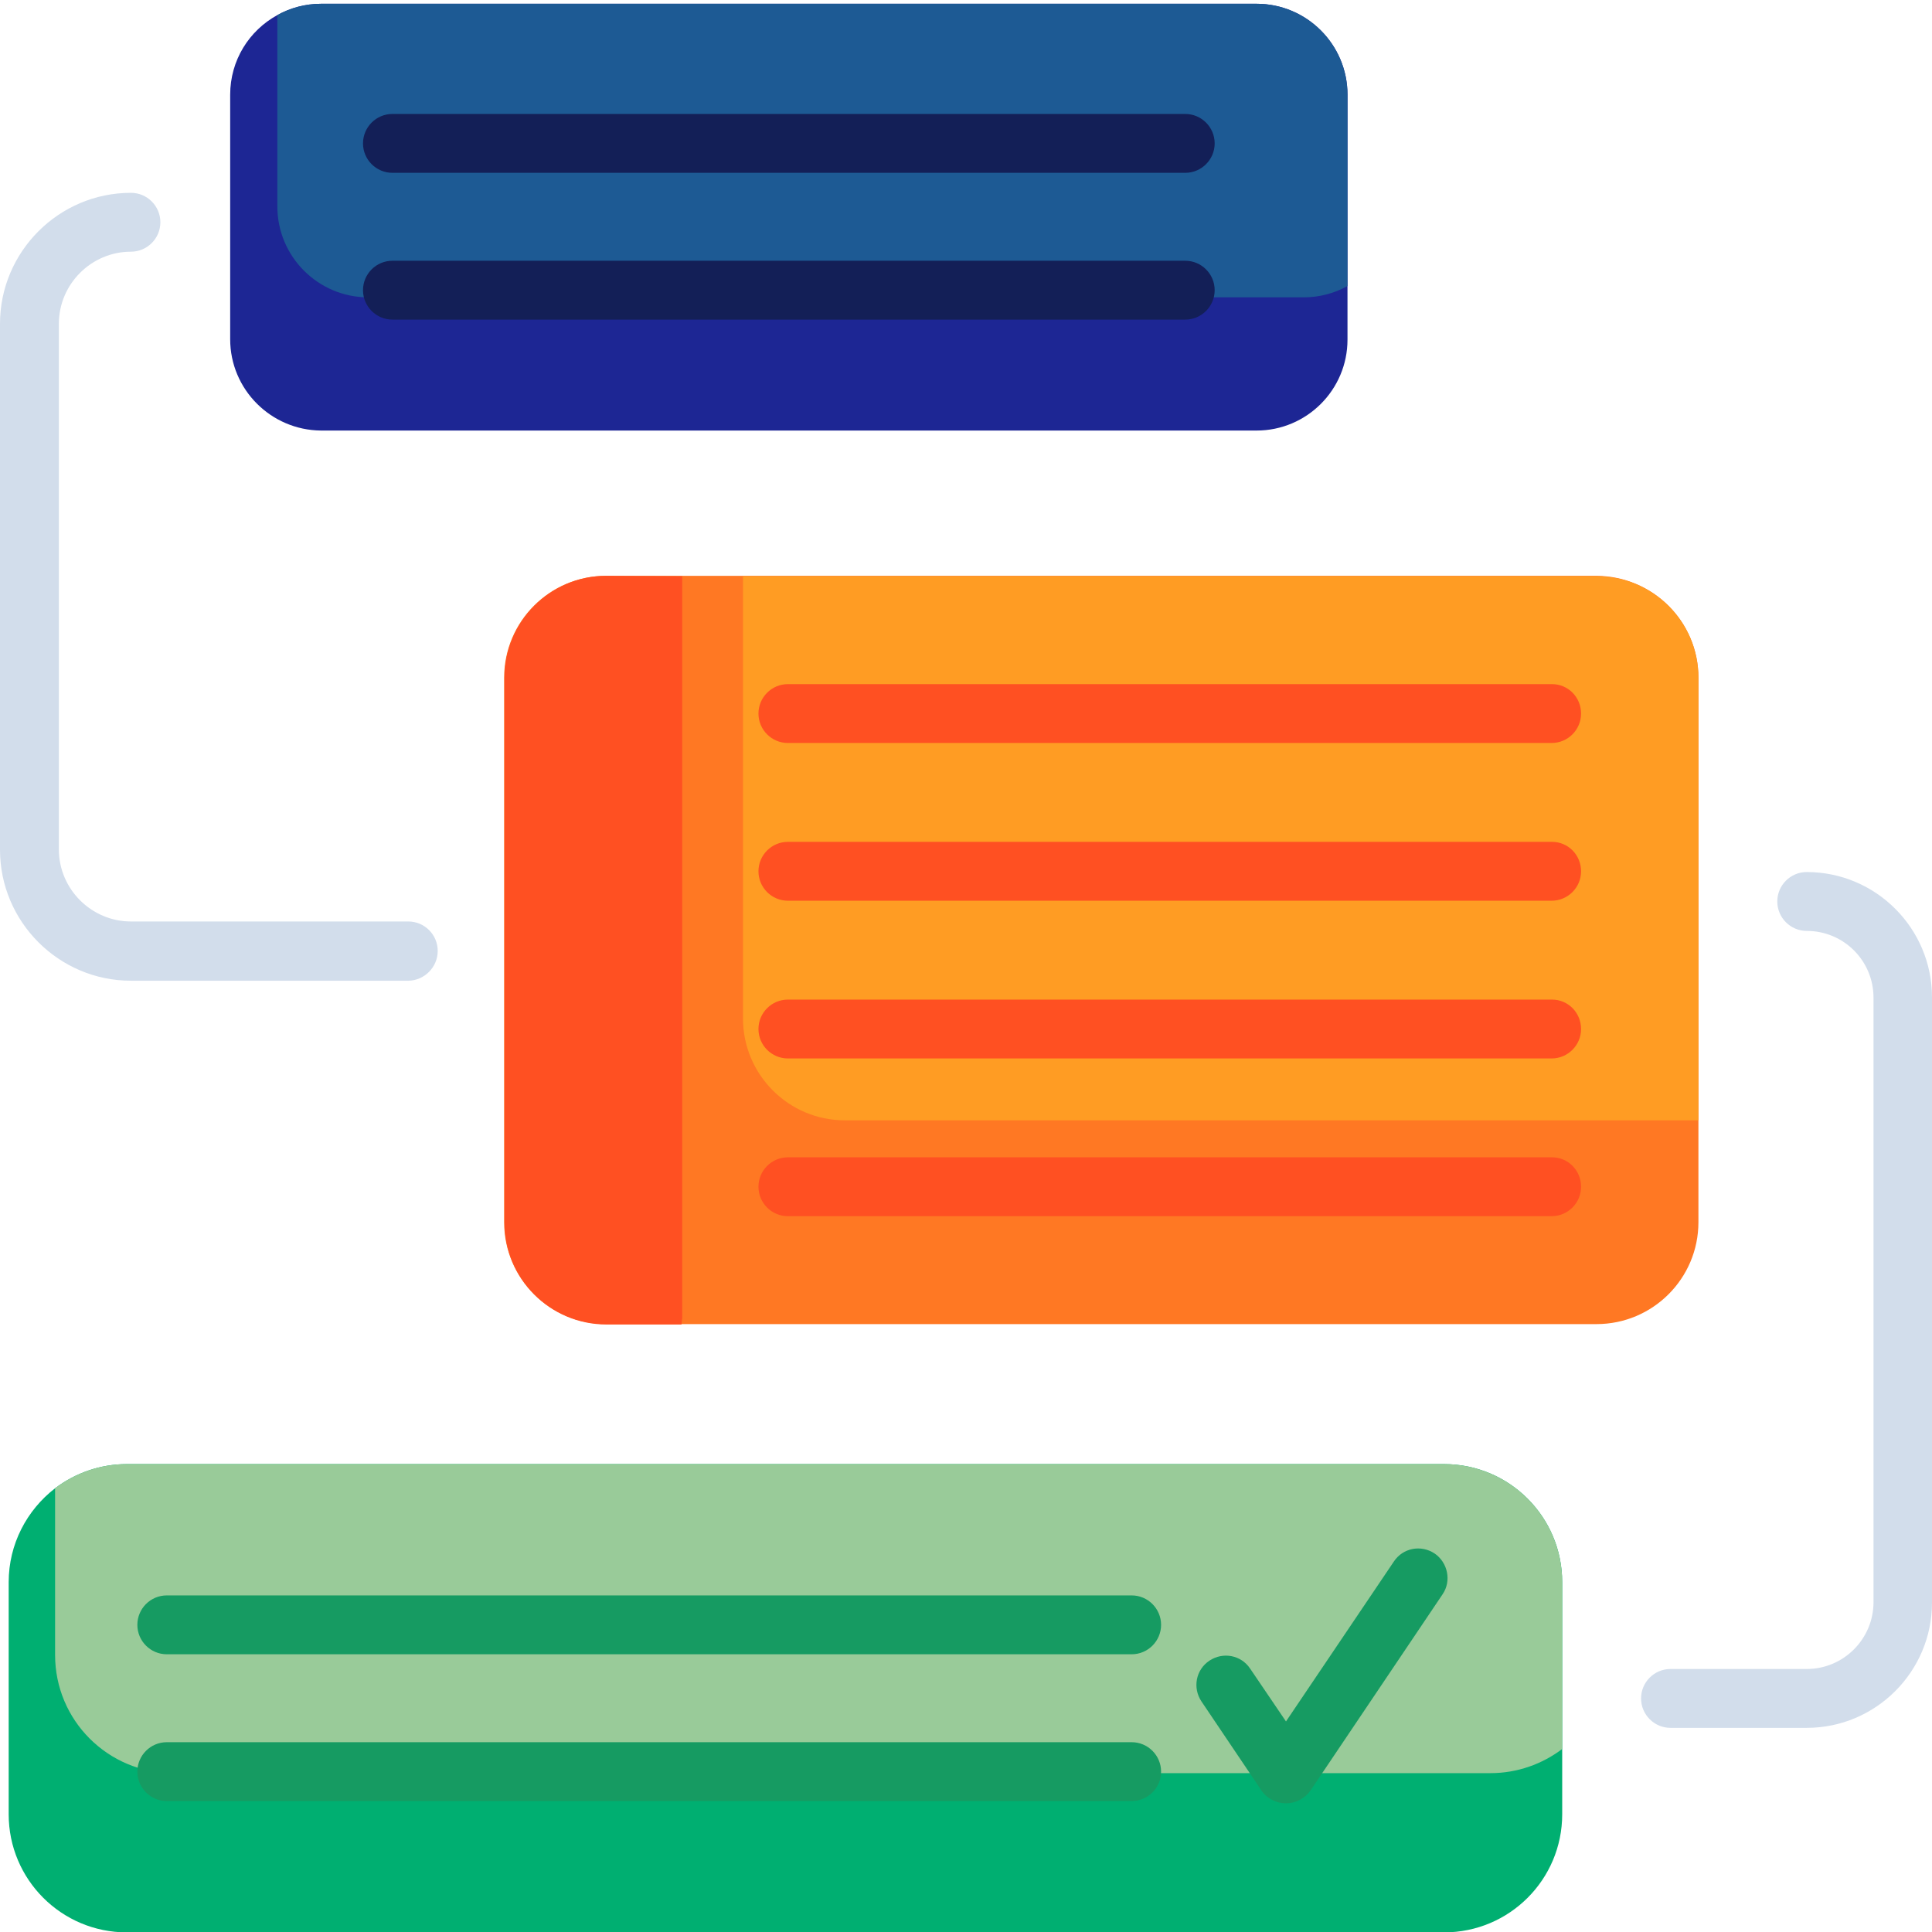
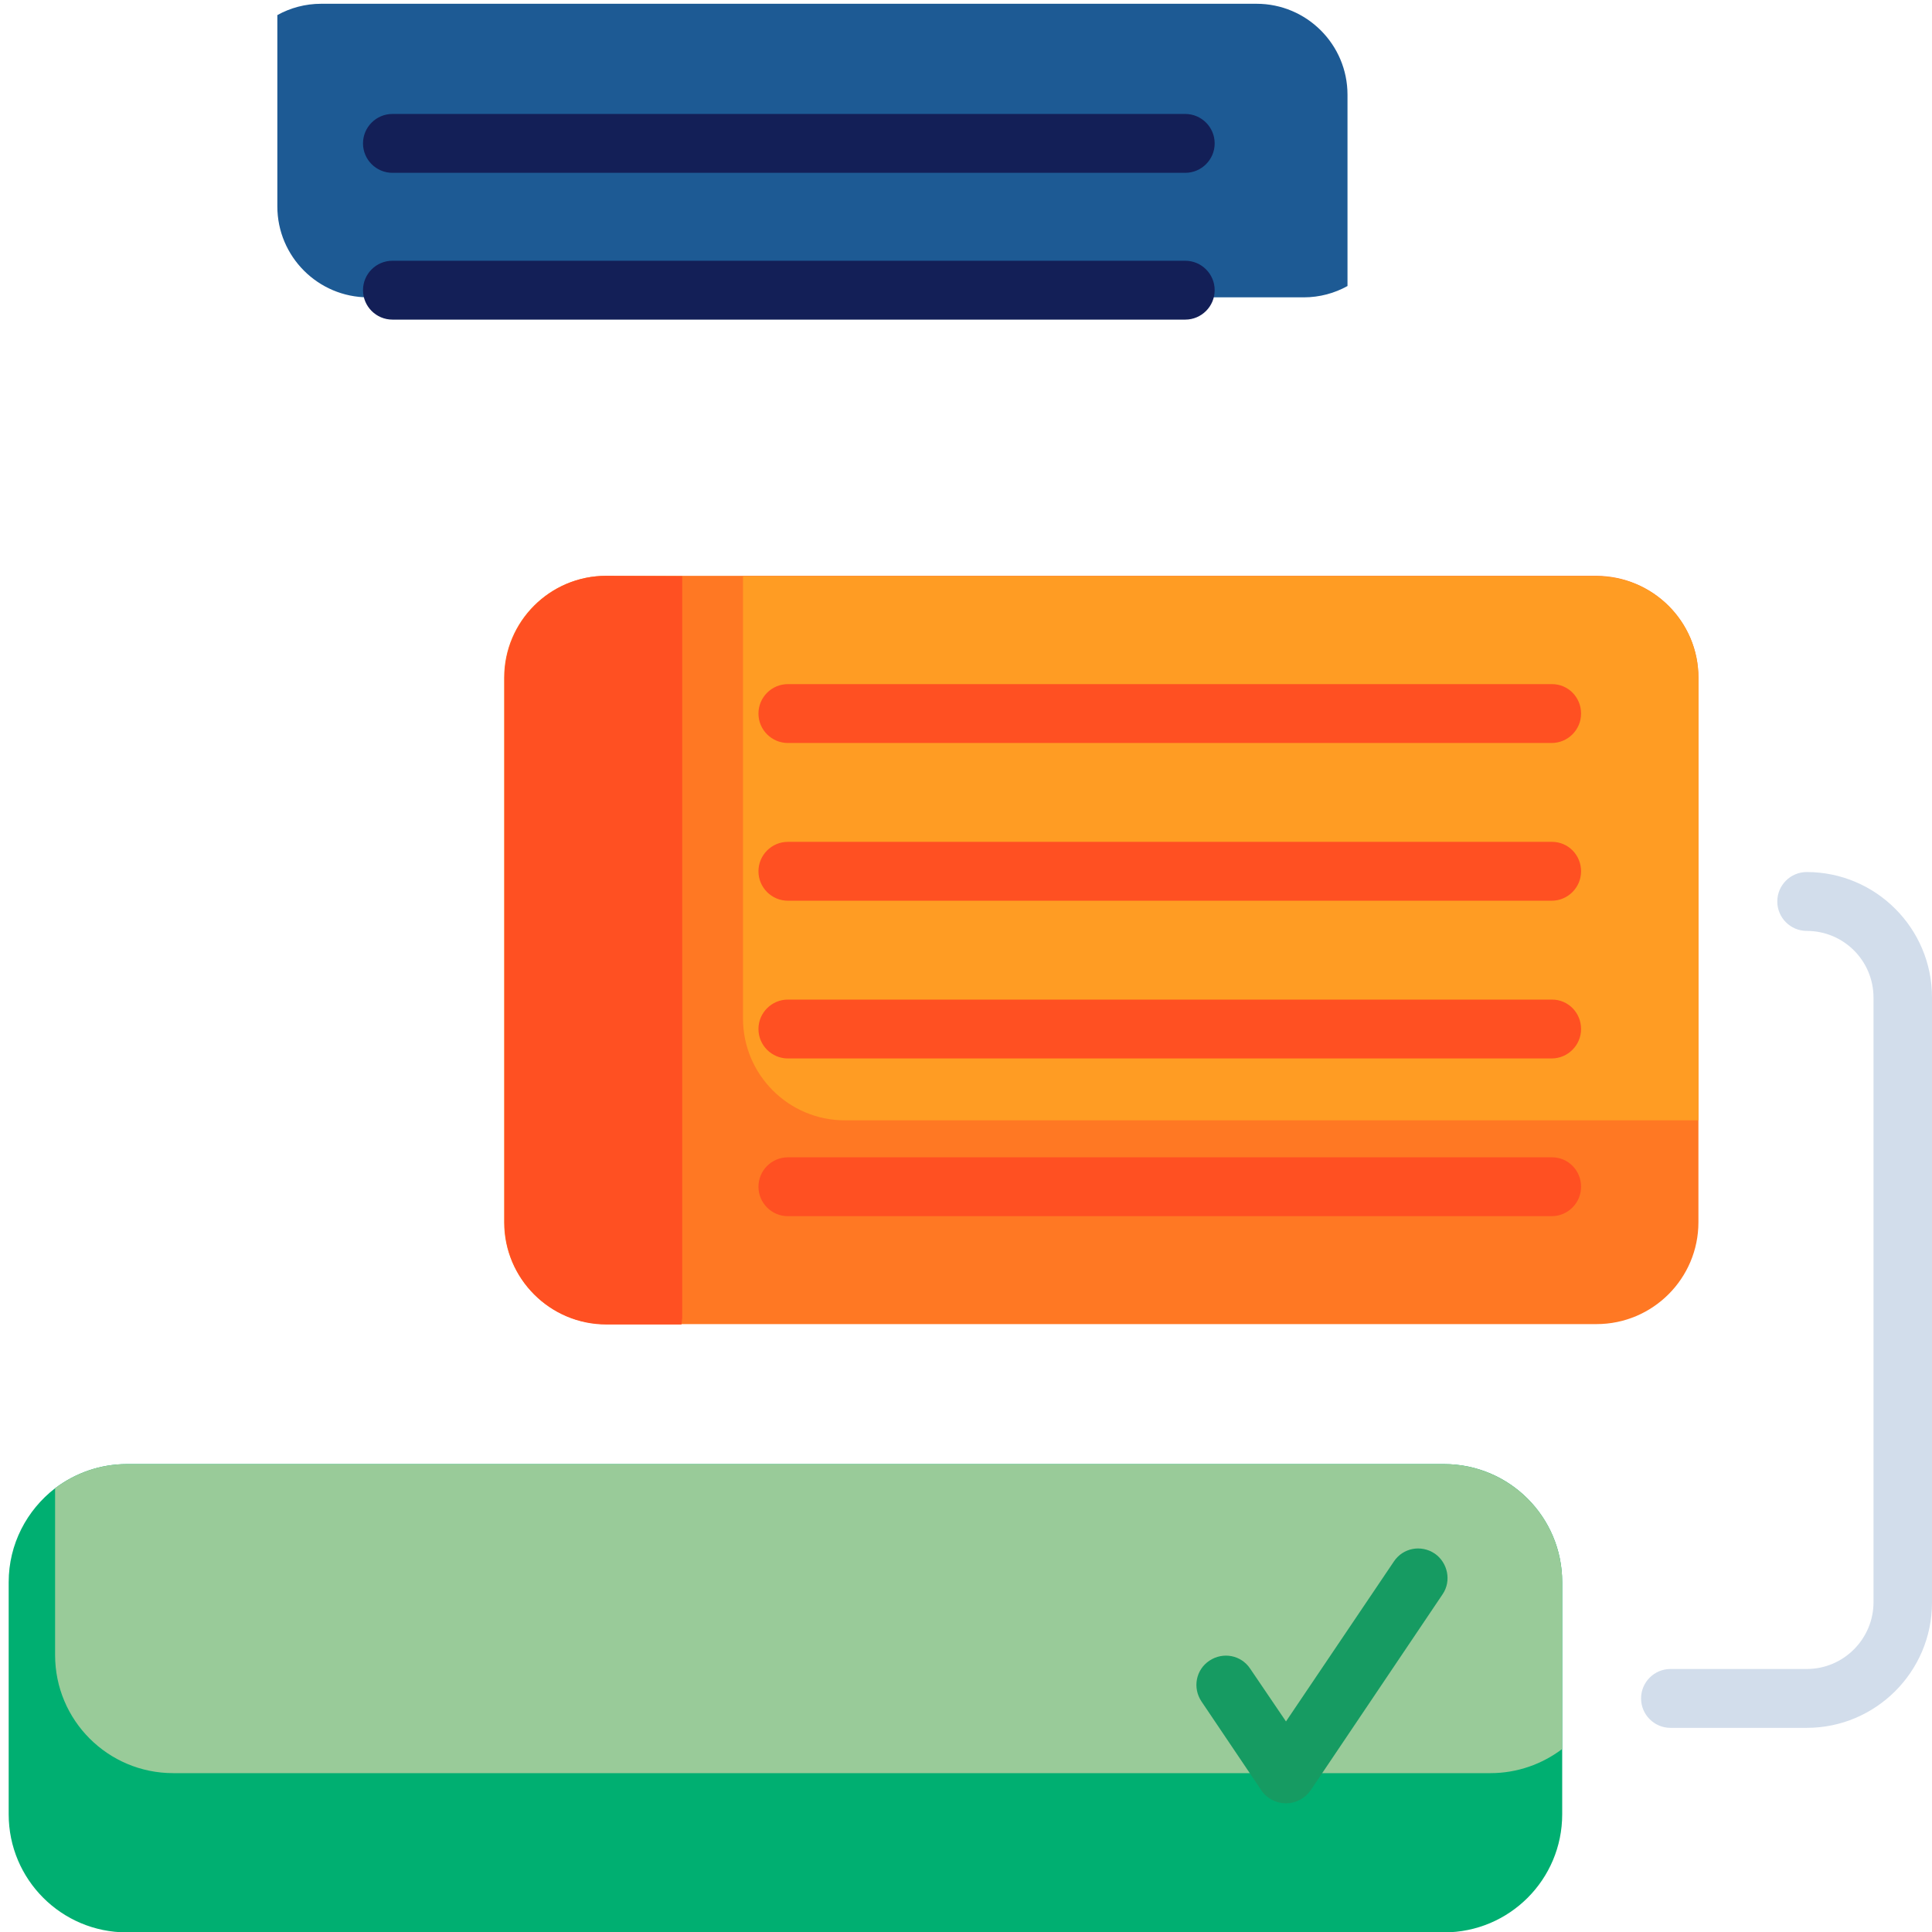
<svg xmlns="http://www.w3.org/2000/svg" version="1.1" id="Layer_1" x="0px" y="0px" viewBox="0 0 512 512" style="enable-background:new 0 0 512 512;" xml:space="preserve">
  <style type="text/css">
	.st0{fill:#00AF71;}
	.st1{fill:#99CB99;}
	.st2{fill:#FF7823;}
	.st3{fill:#FF9C23;}
	.st4{fill:#FF5022;}
	.st5{fill:#1D2694;}
	.st6{fill:#1D5A94;}
	.st7{fill:#D2DDEB;}
	.st8{fill:#131F57;}
	.st9{fill:#169B62;}
</style>
  <path class="st0" d="M414,419.3v61.5c0,17.3-14,31.3-31.3,31.3H33.6c-17.3,0-31.3-14-31.3-31.3v-61.5c0-10.1,4.8-19.1,12.3-24.9  c5.3-4,11.9-6.4,19-6.4h349.1C400,388,414,402,414,419.3z" />
  <path class="st1" d="M414,419.3v44.2c-5.3,4-11.9,6.4-19,6.4H45.9c-17.3,0-31.3-14-31.3-31.3v-44.2c5.3-4,11.9-6.4,19-6.4h349.1  C400,388,414,402,414,419.3z" />
  <path class="st2" d="M450.1,179.6v144.3c0,14.9-12.1,27-27,27H160.6c-14.9,0-27-12.1-27-27V179.6c0-14.9,12.1-27,27-27h262.5  C438,152.7,450.1,164.7,450.1,179.6z" />
  <path class="st3" d="M450.1,179.6v117.3H223.9c-14.9,0-27-12.1-27-27V152.7h226.2C438,152.7,450.1,164.7,450.1,179.6z" />
  <path class="st4" d="M180.8,152.7v196.5l-0.2,1.8h-19.9c-14.9,0-27-12.1-27-27V179.6c0-14.9,12.1-27,27-27L180.8,152.7L180.8,152.7z  " />
-   <path class="st5" d="M357.1,25.1V90c0,13.3-10.8,24.1-24.1,24.1H85.1C71.8,114,61,103.2,61,89.9V25.1C61,16,66,8.1,73.5,4  c3.4-1.9,7.4-3,11.6-3H333C346.3,1,357.1,11.8,357.1,25.1z" />
  <path class="st6" d="M357.1,25.1v50.7c-3.4,1.9-7.4,3-11.6,3H97.6c-13.3,0-24.1-10.8-24.1-24.1V4c3.4-1.9,7.4-3,11.6-3H333  C346.3,1,357.1,11.8,357.1,25.1z" />
  <g>
    <path class="st4" d="M411.3,181.3H208.8c-4.3,0-7.8,3.5-7.8,7.8s3.5,7.8,7.8,7.8h202.4c4.3,0,7.8-3.5,7.8-7.8   S415.6,181.3,411.3,181.3z" />
    <path class="st4" d="M411.3,223.1H208.8c-4.3,0-7.8,3.5-7.8,7.8s3.5,7.8,7.8,7.8h202.4c4.3,0,7.8-3.5,7.8-7.8   S415.6,223.1,411.3,223.1z" />
    <path class="st4" d="M411.3,264.9H208.8c-4.3,0-7.8,3.5-7.8,7.8s3.5,7.8,7.8,7.8h202.4c4.3,0,7.8-3.5,7.8-7.8   S415.6,264.9,411.3,264.9z" />
    <path class="st4" d="M411.3,306.7H208.8c-4.3,0-7.8,3.5-7.8,7.8s3.5,7.8,7.8,7.8h202.4c4.3,0,7.8-3.5,7.8-7.8   S415.6,306.7,411.3,306.7z" />
  </g>
-   <path class="st7" d="M116,252c0-4.3-3.5-7.8-7.8-7.8H34.7c-10.5,0-19.1-8.6-19.1-19.1V85.8c0-10.5,8.6-19.1,19.1-19.1  c4.3,0,7.8-3.5,7.8-7.8s-3.5-7.8-7.8-7.8C15.6,51.1,0,66.7,0,85.8v139.4c0,19.1,15.6,34.7,34.7,34.7h73.6  C112.5,259.8,116,256.3,116,252z" />
  <path class="st8" d="M104,84.7h210.1c4.3,0,7.8-3.5,7.8-7.8s-3.5-7.8-7.8-7.8H104c-4.3,0-7.8,3.5-7.8,7.8S99.7,84.7,104,84.7z" />
  <path class="st8" d="M104,45.8h210.1c4.3,0,7.8-3.5,7.8-7.8s-3.5-7.8-7.8-7.8H104c-4.3,0-7.8,3.5-7.8,7.8S99.7,45.8,104,45.8z" />
-   <path class="st9" d="M299.9,461.7H44.2c-4.3,0-7.8,3.5-7.8,7.8s3.5,7.8,7.8,7.8h255.7c4.3,0,7.8-3.5,7.8-7.8  S304.2,461.7,299.9,461.7z" />
-   <path class="st9" d="M299.9,422.8H44.2c-4.3,0-7.8,3.5-7.8,7.8s3.5,7.8,7.8,7.8h255.7c4.3,0,7.8-3.5,7.8-7.8  S304.2,422.8,299.9,422.8z" />
  <path class="st7" d="M478.8,231.1c-4.3,0-7.8,3.5-7.8,7.8s3.5,7.8,7.8,7.8c9.8,0,17.7,7.9,17.7,17.7v160.2c0,9.7-7.9,17.7-17.7,17.7  h-36.1c-4.3,0-7.8,3.5-7.8,7.8s3.5,7.8,7.8,7.8h36.1c18.3,0,33.2-14.9,33.2-33.2V264.3C512,246,497.1,231.1,478.8,231.1z" />
  <path class="st9" d="M380.2,411.7c-3.6-2.4-8.4-1.5-10.8,2.1l-28.6,42.4l-9.5-14c-2.4-3.6-7.2-4.5-10.8-2.1s-4.5,7.2-2.1,10.8  l15.9,23.6c1.4,2.1,3.9,3.4,6.5,3.4s5-1.3,6.5-3.4l35-52C384.7,419,383.7,414.1,380.2,411.7z" />
</svg>